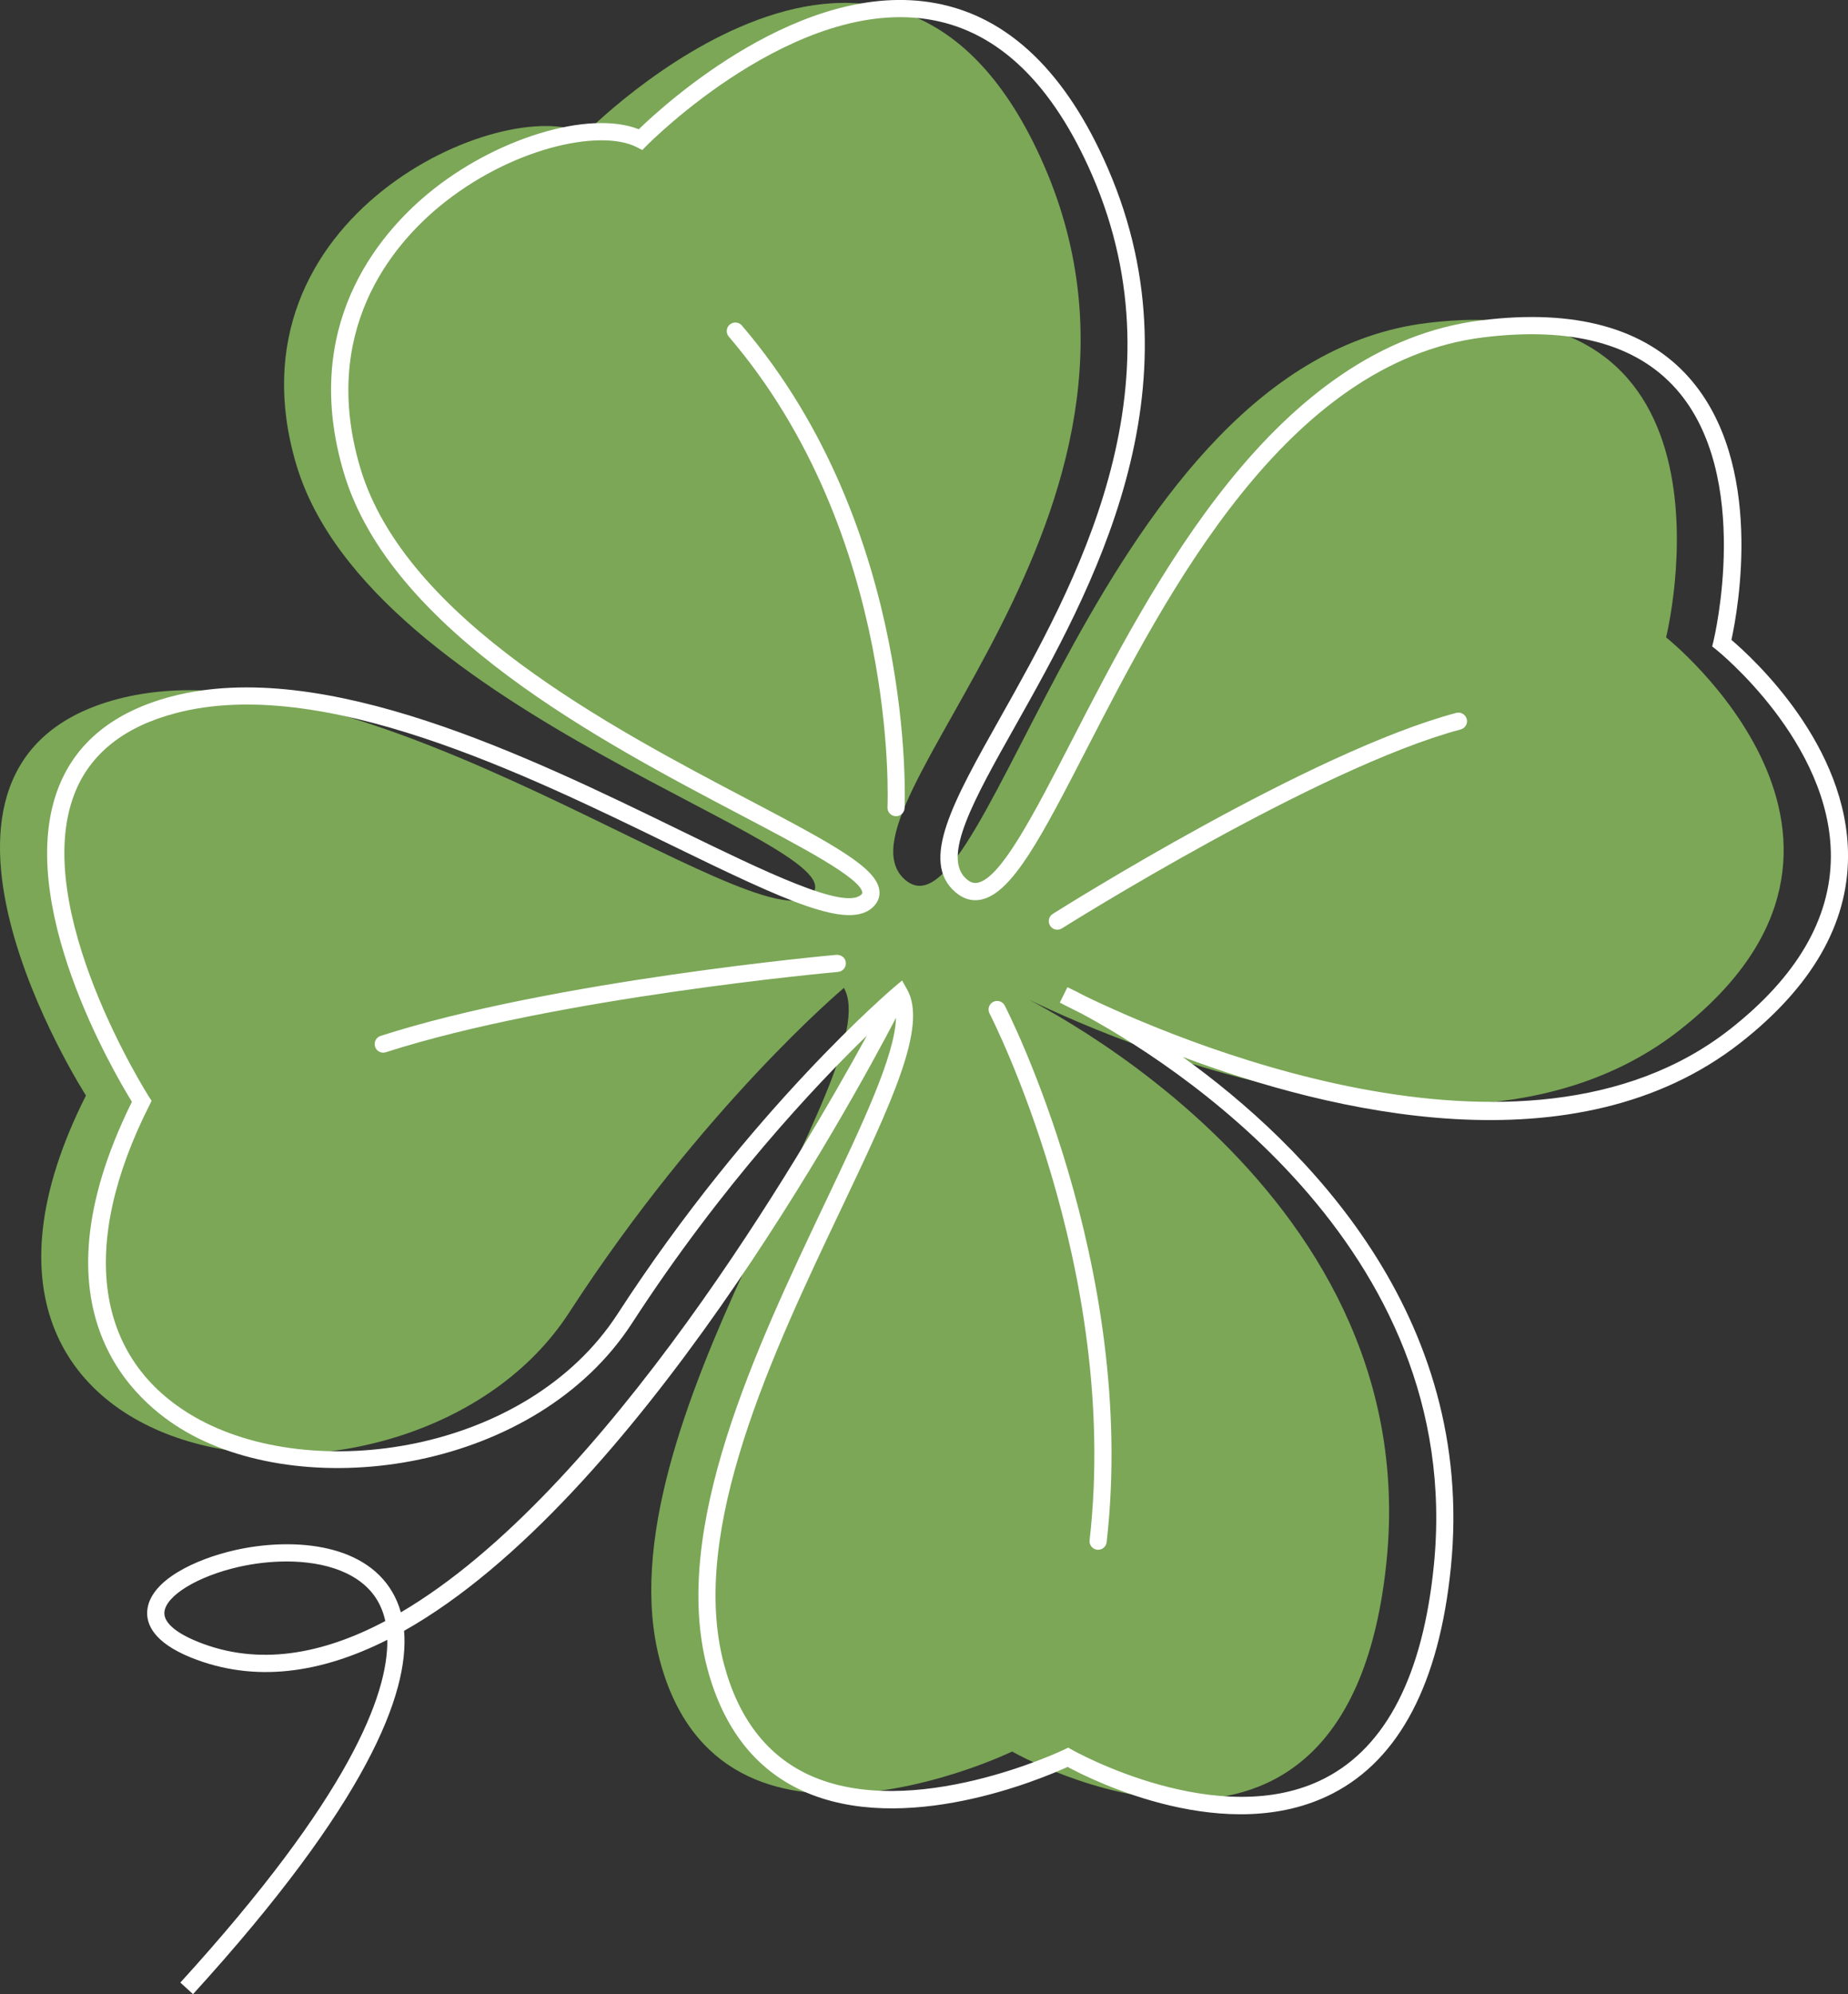
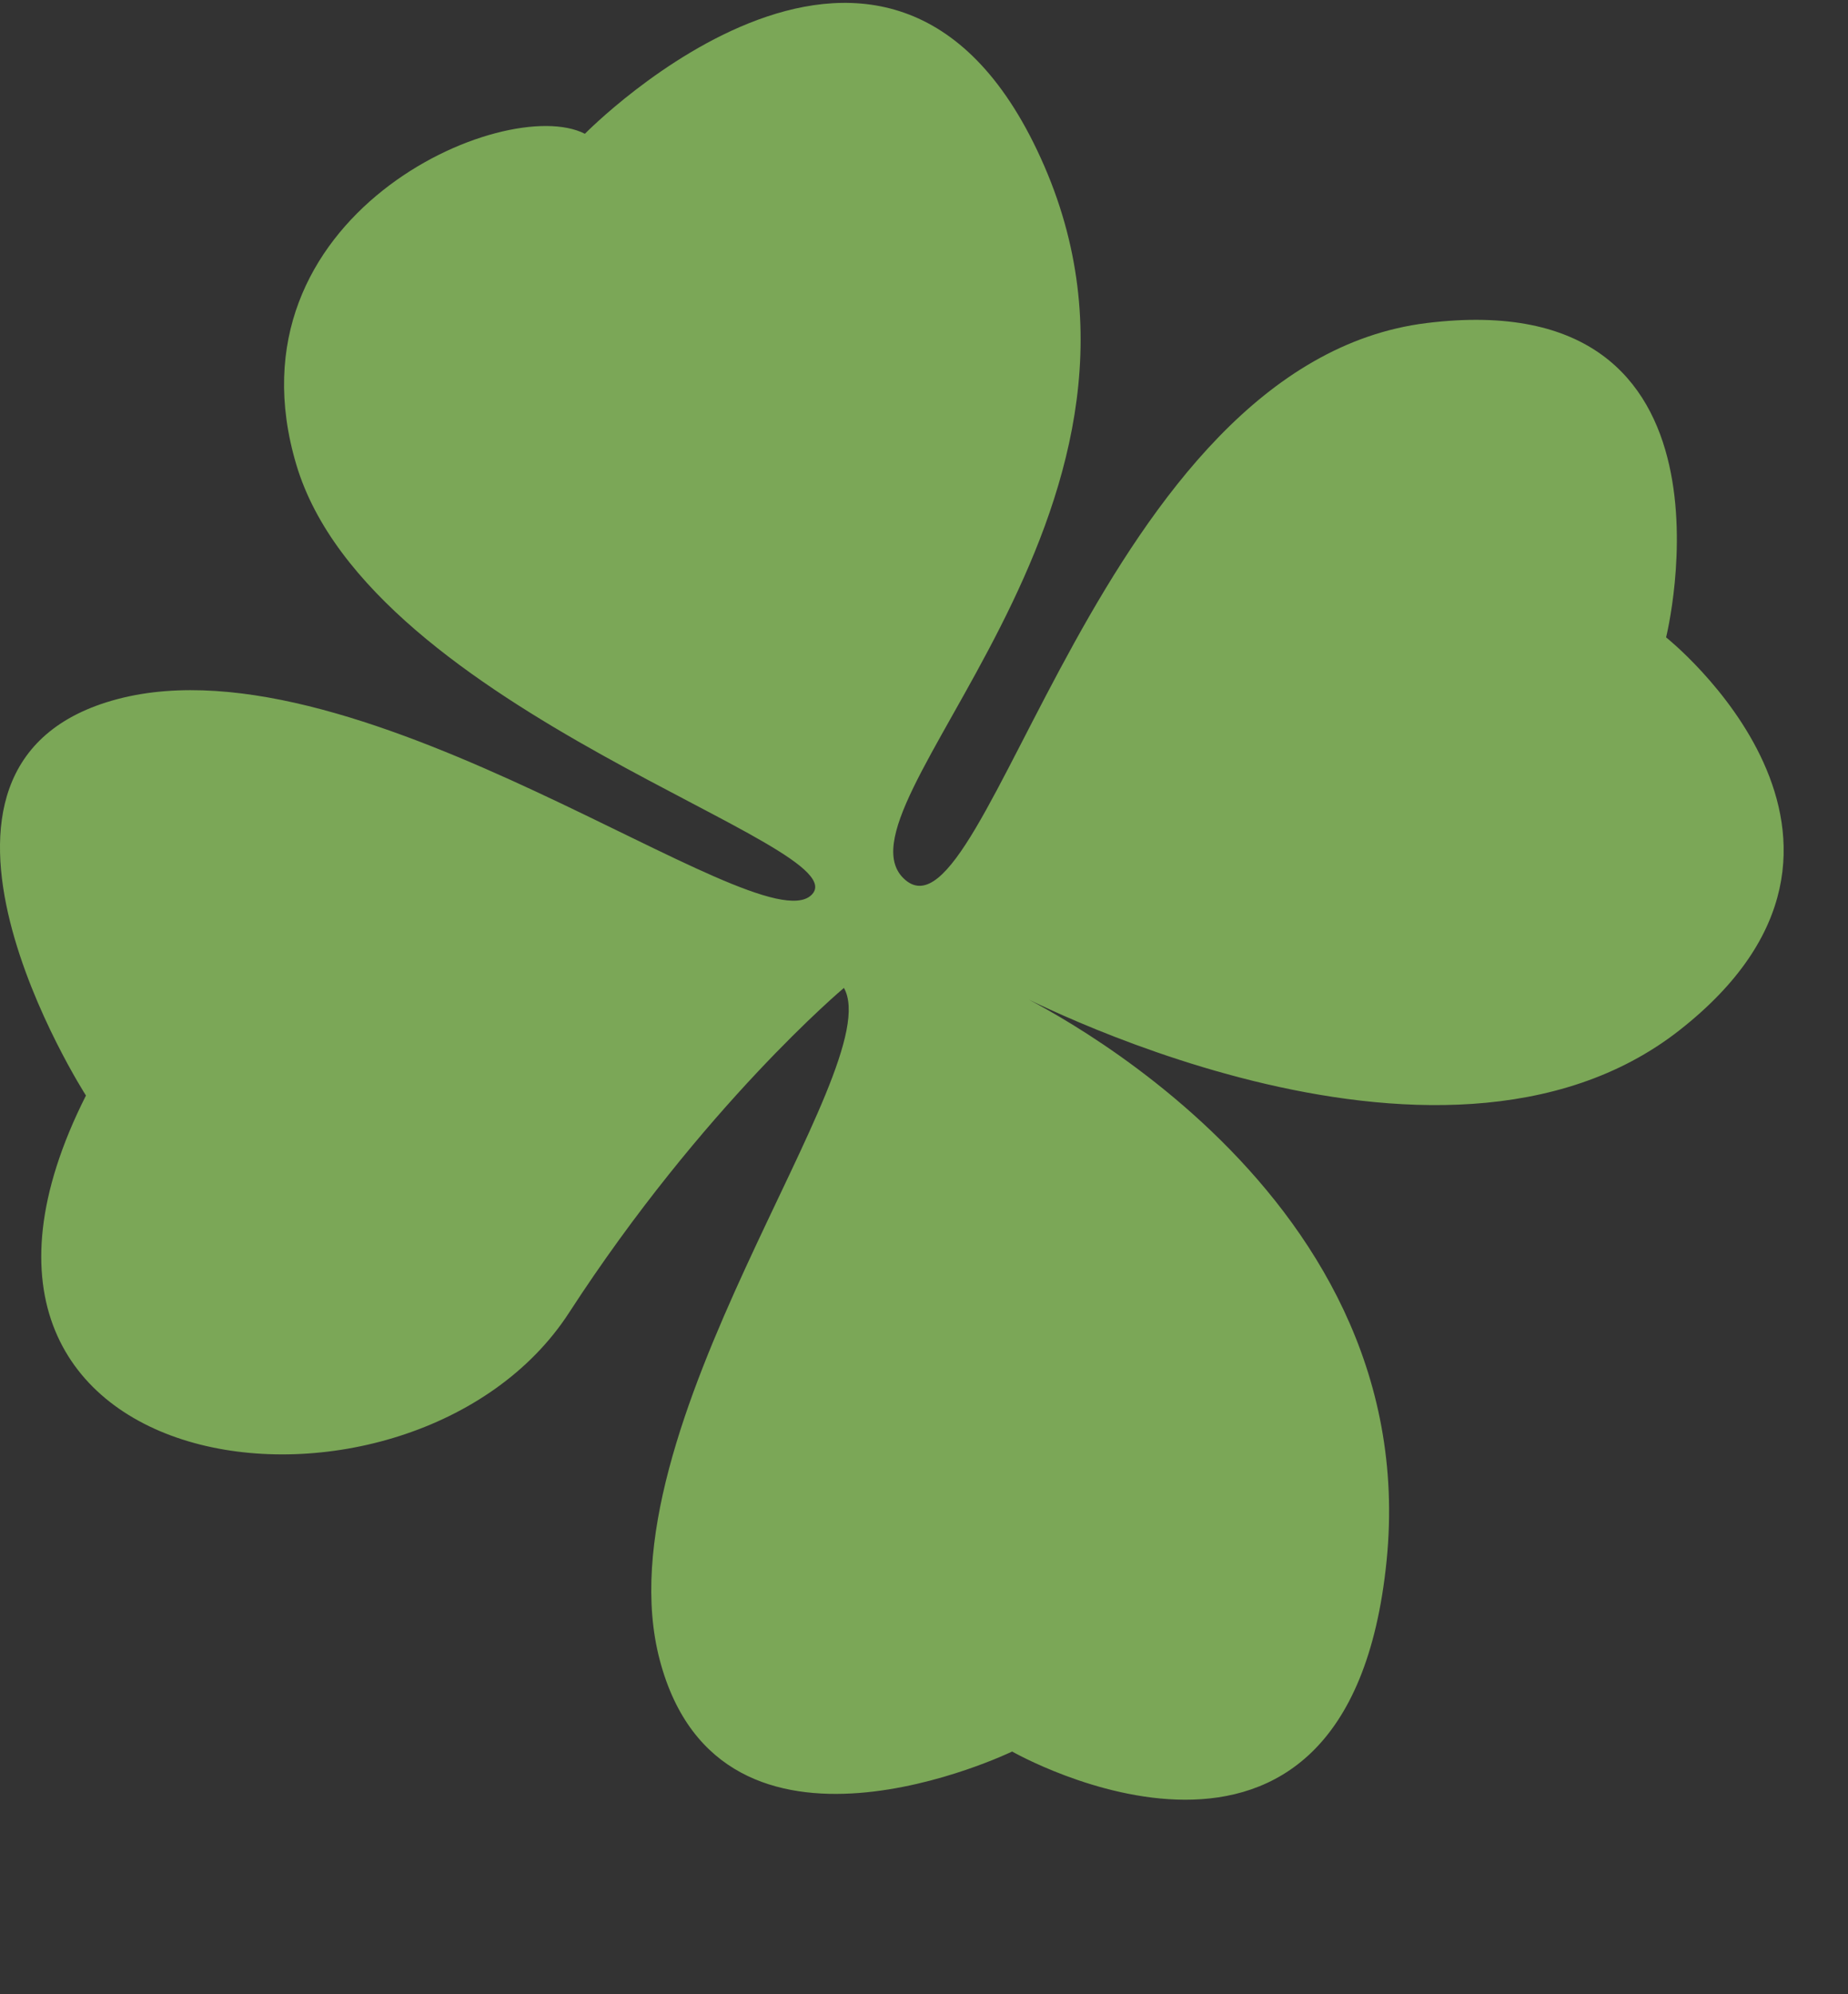
<svg xmlns="http://www.w3.org/2000/svg" id="Ebene_1" width="76" height="82" viewBox="0 0 76 82">
  <rect x="0" y="0" width="76" height="82" fill="#333333" stroke="none" />
  <defs>
    <style>.cls-1{fill:#fff;}.cls-2{fill:#7ba757;}</style>
  </defs>
  <path class="cls-2" d="M68.519,26.207s10.501,8.346,.554,16.151c-9.949,7.807-27.614-1.683-27.614-1.683,0,0,17.15,7.77,15.565,23.506-1.586,15.735-15.399,7.838-15.399,7.838,0,0-11.956,5.792-14.488-3.746-2.532-9.538,9.431-24.352,7.57-27.652,0,0-5.792,4.857-11.307,13.359-6.406,9.875-28.093,7.373-19.865-8.934,0,0-8.767-13.656,1.31-16.304,10.077-2.649,26.277,10.11,28.51,8.073S15.239,29.352,12.187,19.108c-3.051-10.242,8.569-15.293,11.867-13.607,0,0,12.697-12.953,18.894,1.328,6.195,14.283-9.109,26.456-5.716,29.353,3.395,2.895,7.973-21.238,21.441-22.899,13.468-1.659,9.846,12.924,9.846,12.924" />
-   <path class="cls-1" d="M7.938,81.995l-.521-.476c6.958-7.64,8.546-11.839,8.511-14.093-2.707,1.366-5.443,1.789-8.071,.73-1.565-.634-1.843-1.395-1.802-1.922,.102-1.259,2-2.129,3.593-2.492,2.233-.508,5.274-.361,6.489,1.725,.142,.242,.261,.517,.348,.829,8.391-4.923,16.529-18.886,19.166-23.713-2.093,2.03-5.957,6.116-9.662,11.828-3.926,6.052-13.24,7.39-18.334,4.463-2.102-1.207-6.501-4.938-2.23-13.57-.747-1.212-4.855-8.215-3.02-12.925,.726-1.863,2.288-3.121,4.643-3.74,6.266-1.645,14.735,2.486,20.92,5.501,3.471,1.691,6.745,3.282,7.441,2.652,.061-.055,.058-.08,.055-.095-.076-.599-2.578-1.913-4.995-3.183-5.73-3.012-14.389-7.563-16.328-14.069-1.788-5.999,1.392-9.762,3.445-11.47,2.76-2.296,6.643-3.467,8.684-2.66,1.079-1.047,6.736-6.206,12.214-5.183,2.983,.552,5.364,2.837,7.08,6.794,3.955,9.12-.721,17.432-3.815,22.932-1.698,3.017-3.039,5.401-1.995,6.292,.197,.169,.338,.165,.451,.147,.957-.189,2.308-2.811,3.872-5.846,3.329-6.465,8.361-16.235,16.848-17.281,3.849-.479,6.731,.316,8.537,2.355,3.122,3.523,2.014,9.546,1.744,10.786,.893,.76,4.811,4.352,4.795,8.909-.008,2.785-1.494,5.358-4.416,7.652-6.791,5.327-16.908,2.853-22.946,.586,5.016,3.607,12.075,10.613,11.028,20.995-.479,4.751-2.113,7.876-4.858,9.29-4.324,2.228-9.868-.535-10.904-1.091-1.062,.486-6.74,2.888-10.915,.976-1.939-.89-3.251-2.581-3.901-5.027-1.524-5.746,2.012-13.187,4.853-19.167,1.515-3.189,2.861-6.019,2.907-7.584-1.82,3.485-10.738,19.858-20.231,25.206,.219,2.559-1.503,7.059-8.679,14.938Zm35.994-10.135l.162,.091c.059,.035,6.056,3.401,10.394,1.165,2.518-1.299,4.026-4.236,4.478-8.732,1.337-13.255-11.031-20.855-14.482-22.704-.5-.245-.812-.41-.899-.456l.314-.633c.02,.01,.28,.13,.719,.362,3.356,1.627,17.986,8.072,26.531,1.365,2.744-2.153,4.138-4.542,4.147-7.099,.014-4.695-4.657-8.46-4.704-8.498l-.177-.141,.053-.219c.017-.068,1.636-6.79-1.536-10.368-1.642-1.853-4.303-2.567-7.923-2.122-8.117,1.001-13.045,10.571-16.306,16.904-1.849,3.59-3.07,5.961-4.362,6.216-.376,.075-.726-.03-1.044-.303-1.486-1.268-.091-3.745,1.838-7.175,3.026-5.378,7.598-13.506,3.783-22.306-1.617-3.726-3.824-5.873-6.56-6.38-5.623-1.053-11.699,5.095-11.76,5.157l-.181,.185-.23-.118c-1.517-.774-5.237,.046-8.149,2.467-1.919,1.597-4.891,5.115-3.219,10.727,1.853,6.221,10.354,10.689,15.979,13.645,3.542,1.861,5.25,2.796,5.367,3.718,.024,.184-.005,.456-.279,.706-1.008,.916-3.513-.242-8.226-2.539-6.088-2.968-14.429-7.034-20.431-5.452-2.125,.558-3.526,1.673-4.164,3.313-1.843,4.726,3.012,12.382,3.062,12.459l.108,.169-.09,.181c-2.922,5.788-2.242,10.46,1.863,12.818,4.83,2.776,13.665,1.504,17.39-4.235,5.48-8.449,11.318-13.388,11.375-13.438l.326-.273,.209,.37c.854,1.514-.649,4.675-2.728,9.05-2.792,5.875-6.268,13.188-4.807,18.684,.591,2.232,1.773,3.768,3.51,4.565,4.221,1.933,10.42-1.015,10.482-1.046l.168-.081Zm-32.149-7.656c-.662,0-1.338,.081-1.977,.226-1.681,.384-2.991,1.183-3.045,1.861-.034,.412,.451,.841,1.363,1.21,2.48,1.008,5.108,.538,7.722-.847-.073-.335-.187-.61-.316-.831-.675-1.157-2.169-1.619-3.747-1.619Z" />
-   <path class="cls-1" d="M45.161,63.724c-.012,0-.026,0-.04-.002-.194-.023-.332-.197-.311-.39,1.273-11.177-4.062-21.557-4.115-21.66-.09-.172-.023-.386,.149-.476,.171-.091,.386-.024,.476,.149,.055,.105,5.489,10.669,4.192,22.066-.021,.18-.174,.312-.351,.312ZM15.76,43.283c-.149,0-.288-.095-.335-.245-.059-.185,.041-.384,.227-.444,7.082-2.281,18.635-3.324,18.751-3.334,.203-.004,.366,.126,.383,.32s-.127,.365-.322,.383c-.114,.01-11.59,1.046-18.596,3.303-.037,.011-.073,.017-.108,.017Zm27.725-5.055c-.117,0-.232-.058-.299-.165-.104-.165-.055-.383,.11-.486,.431-.272,10.607-6.672,16.591-8.264,.183-.053,.381,.061,.433,.25,.05,.188-.062,.382-.25,.431-5.881,1.565-16.293,8.113-16.396,8.178-.059,.037-.125,.055-.189,.055Zm-6.635-4.666c-.006,0-.012,0-.018-.001-.195-.01-.344-.176-.334-.37,.006-.111,.486-11.161-6.525-19.348-.127-.148-.11-.37,.038-.498,.149-.125,.372-.11,.498,.039,7.197,8.405,6.699,19.73,6.693,19.843-.009,.188-.165,.335-.352,.335Z" />
</svg>